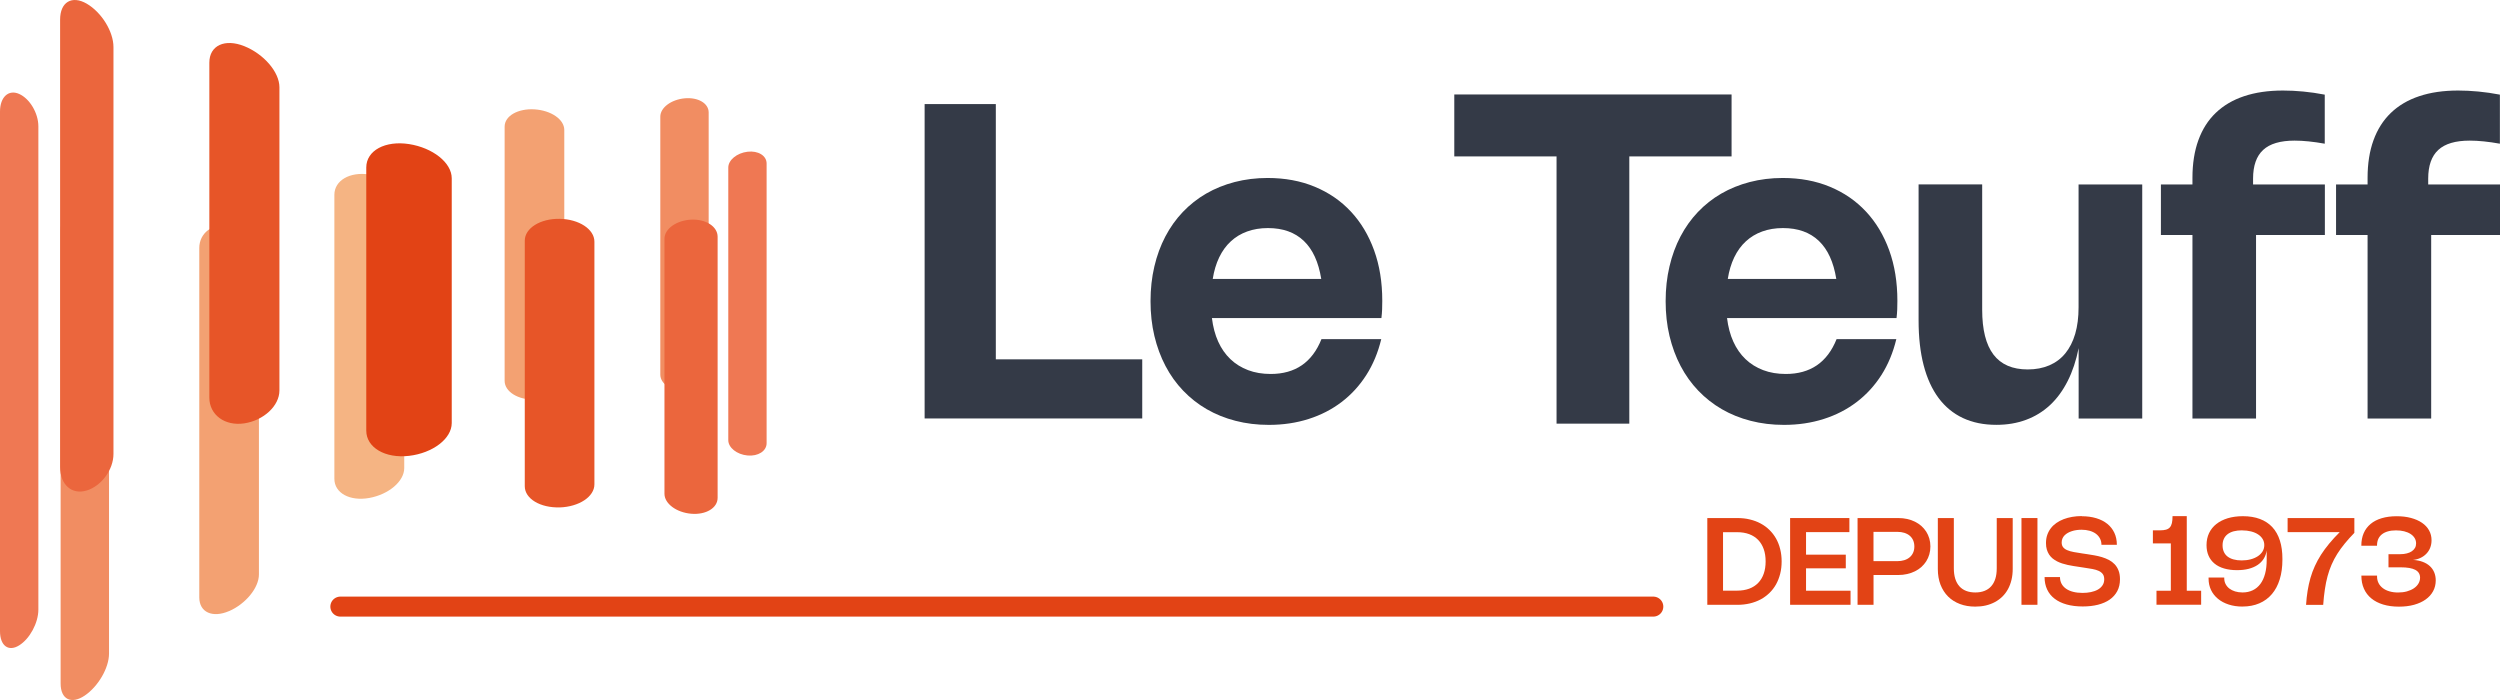
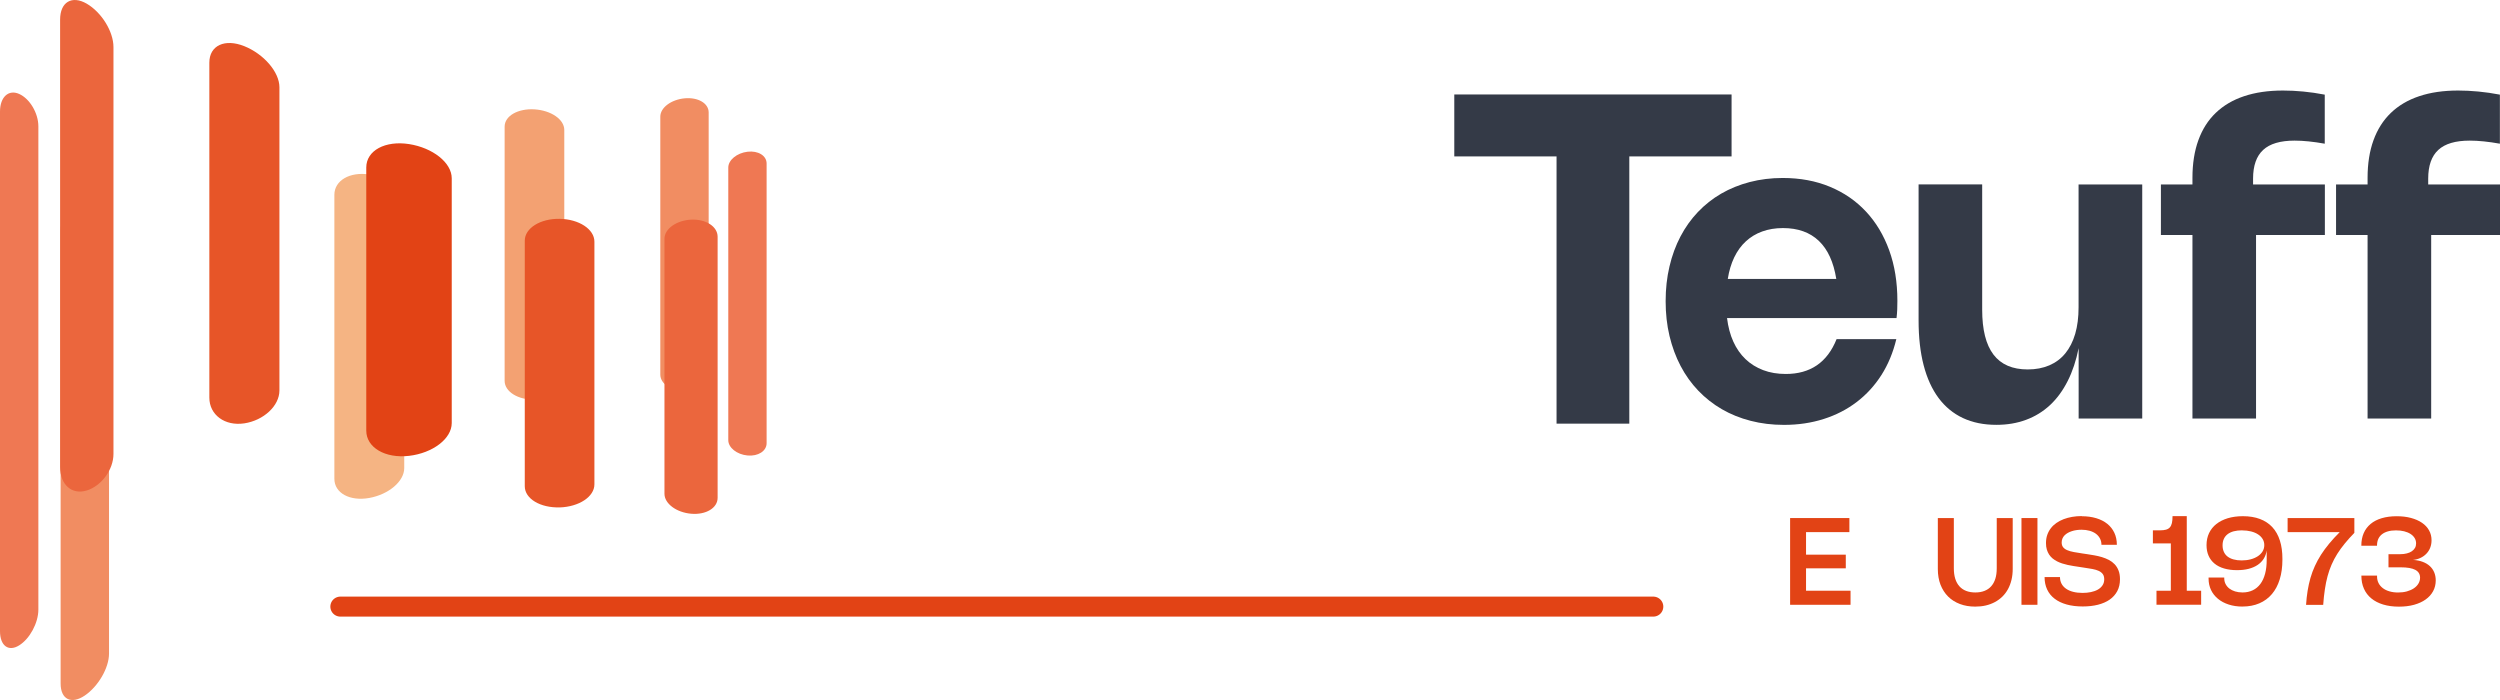
<svg xmlns="http://www.w3.org/2000/svg" width="250" height="70" viewBox="0 0 250 70" fill="none">
  <g clip-path="url(#clip0_258_211)">
-     <path d="M138.123 33.921C137.803 35.251 137.306 36.446 136.63 37.505C135.954 38.563 135.129 39.462 134.16 40.201C133.19 40.94 132.091 41.508 130.861 41.898C129.632 42.291 128.306 42.488 126.883 42.488C125.706 42.488 124.599 42.354 123.555 42.083C122.511 41.816 121.553 41.426 120.676 40.921C119.803 40.416 119.016 39.796 118.318 39.068C117.619 38.34 117.032 37.516 116.55 36.599C116.067 35.681 115.699 34.679 115.439 33.595C115.179 32.507 115.053 31.348 115.053 30.119C115.053 28.89 115.179 27.739 115.435 26.651C115.688 25.566 116.056 24.564 116.535 23.65C117.014 22.737 117.597 21.92 118.281 21.2C118.968 20.479 119.744 19.866 120.613 19.361C121.479 18.86 122.429 18.474 123.466 18.203C124.498 17.936 125.594 17.798 126.757 17.798C128.491 17.798 130.063 18.088 131.474 18.674C132.882 19.257 134.089 20.085 135.088 21.159C136.091 22.232 136.864 23.524 137.41 25.032C137.956 26.539 138.227 28.225 138.227 30.078C138.227 30.36 138.219 30.646 138.212 30.932C138.201 31.218 138.178 31.511 138.141 31.808H121.193C121.3 32.689 121.508 33.472 121.82 34.163C122.132 34.853 122.541 35.436 123.042 35.915C123.544 36.395 124.134 36.758 124.81 37.015C125.486 37.271 126.24 37.397 127.069 37.397C129.524 37.397 131.218 36.239 132.146 33.914H138.126L138.123 33.921ZM132.124 27.891C131.853 26.205 131.273 24.939 130.378 24.085C129.483 23.234 128.287 22.807 126.794 22.807C126.029 22.807 125.338 22.922 124.714 23.149C124.09 23.375 123.544 23.706 123.08 24.137C122.611 24.567 122.225 25.102 121.921 25.733C121.616 26.369 121.401 27.085 121.274 27.895H132.128L132.124 27.891Z" fill="#343A47" />
    <path d="M189.63 33.921C189.311 35.251 188.813 36.446 188.141 37.505C187.465 38.563 186.64 39.462 185.671 40.201C184.701 40.94 183.602 41.508 182.372 41.898C181.143 42.291 179.817 42.488 178.394 42.488C177.217 42.488 176.11 42.354 175.066 42.083C174.022 41.816 173.06 41.426 172.188 40.921C171.315 40.416 170.527 39.796 169.829 39.068C169.131 38.34 168.544 37.516 168.061 36.599C167.578 35.681 167.21 34.679 166.95 33.595C166.69 32.507 166.564 31.348 166.564 30.119C166.564 28.89 166.69 27.739 166.947 26.651C167.199 25.566 167.567 24.564 168.046 23.65C168.525 22.737 169.108 21.92 169.792 21.2C170.479 20.479 171.255 19.866 172.124 19.361C172.99 18.86 173.941 18.474 174.977 18.203C176.01 17.936 177.109 17.798 178.268 17.798C180.003 17.798 181.574 18.088 182.985 18.674C184.393 19.257 185.6 20.085 186.599 21.159C187.602 22.232 188.375 23.524 188.921 25.032C189.467 26.539 189.738 28.225 189.738 30.078C189.738 30.36 189.731 30.646 189.723 30.932C189.712 31.218 189.69 31.511 189.653 31.808H172.704C172.812 32.689 173.02 33.472 173.332 34.163C173.644 34.853 174.052 35.436 174.554 35.915C175.055 36.395 175.646 36.758 176.322 37.015C176.998 37.271 177.752 37.397 178.58 37.397C181.035 37.397 182.729 36.239 183.658 33.914H189.638L189.63 33.921ZM183.628 27.891C183.357 26.205 182.777 24.939 181.882 24.085C180.987 23.234 179.791 22.807 178.298 22.807C177.533 22.807 176.842 22.922 176.218 23.149C175.594 23.375 175.048 23.706 174.583 24.137C174.115 24.567 173.729 25.102 173.424 25.733C173.12 26.369 172.904 27.085 172.778 27.895H183.632L183.628 27.891Z" fill="#343A47" />
    <path d="M207.864 18.444H214.223V41.853H207.864V34.812C207.615 36.053 207.251 37.148 206.768 38.102C206.286 39.057 205.699 39.859 205.008 40.505C204.313 41.151 203.515 41.645 202.612 41.979C201.709 42.317 200.718 42.484 199.633 42.484C198.374 42.484 197.26 42.258 196.294 41.805C195.328 41.352 194.515 40.683 193.857 39.8C193.2 38.916 192.702 37.824 192.364 36.524C192.026 35.225 191.859 33.732 191.859 32.039V18.44H198.218V30.977C198.218 32.974 198.593 34.467 199.347 35.459C200.101 36.45 201.241 36.944 202.772 36.944C203.578 36.944 204.298 36.807 204.933 36.535C205.569 36.261 206.1 35.863 206.531 35.336C206.962 34.809 207.292 34.159 207.519 33.39C207.745 32.618 207.857 31.73 207.857 30.724V18.44L207.864 18.444Z" fill="#343A47" />
    <path d="M219.245 23.498H216.091V18.444H219.245V17.787C219.245 16.364 219.442 15.109 219.835 14.025C220.229 12.937 220.805 12.027 221.57 11.292C222.335 10.557 223.279 9.996 224.404 9.621C225.53 9.242 226.83 9.053 228.3 9.053C228.947 9.053 229.619 9.086 230.325 9.153C231.031 9.22 231.747 9.324 232.475 9.465V14.37C231.343 14.166 230.336 14.062 229.459 14.062C228.037 14.062 226.989 14.37 226.317 14.991C225.645 15.611 225.307 16.569 225.307 17.861V18.444H232.487V23.498H225.604V41.853H219.245V23.498Z" fill="#343A47" />
    <path d="M236.758 23.498H233.605V18.444H236.758V17.787C236.758 16.364 236.955 15.109 237.349 14.025C237.743 12.937 238.322 12.027 239.084 11.292C239.849 10.557 240.792 9.996 241.918 9.621C243.043 9.242 244.343 9.053 245.814 9.053C246.46 9.053 247.133 9.086 247.838 9.153C248.544 9.22 249.261 9.324 249.989 9.465V14.37C248.856 14.166 247.85 14.062 246.973 14.062C245.55 14.062 244.503 14.37 243.831 14.991C243.158 15.611 242.82 16.569 242.82 17.861V18.444H250V23.498H243.118V41.853H236.758V23.498Z" fill="#343A47" />
-     <path d="M170.731 51.805H173.74C174.182 51.805 174.598 51.849 174.988 51.946C175.378 52.039 175.738 52.172 176.065 52.35C176.392 52.525 176.686 52.74 176.946 52.997C177.206 53.249 177.425 53.539 177.607 53.858C177.785 54.181 177.926 54.53 178.019 54.916C178.116 55.299 178.164 55.711 178.164 56.146C178.164 56.58 178.116 56.992 178.019 57.375C177.922 57.757 177.785 58.11 177.607 58.433C177.428 58.752 177.206 59.042 176.946 59.294C176.686 59.547 176.392 59.762 176.065 59.941C175.738 60.115 175.378 60.249 174.988 60.342C174.598 60.434 174.182 60.483 173.74 60.483H170.731V51.808V51.805ZM173.722 59.064C174.167 59.064 174.568 58.997 174.921 58.867C175.274 58.737 175.571 58.544 175.813 58.296C176.058 58.043 176.244 57.739 176.37 57.378C176.5 57.018 176.563 56.606 176.563 56.142C176.563 55.678 176.5 55.266 176.37 54.905C176.24 54.545 176.054 54.237 175.813 53.988C175.568 53.739 175.27 53.546 174.921 53.416C174.568 53.286 174.171 53.219 173.722 53.219H172.303V59.068H173.722V59.064Z" fill="#E24315" />
    <path d="M184.939 51.805V53.212H180.604V55.466H184.579V56.833H180.604V59.072H185.054V60.479H179.011V51.805H184.939Z" fill="#E24315" />
-     <path d="M185.756 51.805H189.823C190.139 51.805 190.436 51.834 190.718 51.898C190.997 51.961 191.257 52.05 191.495 52.169C191.732 52.287 191.948 52.432 192.137 52.599C192.327 52.77 192.49 52.959 192.624 53.167C192.757 53.379 192.858 53.606 192.932 53.854C193.003 54.103 193.04 54.367 193.04 54.645C193.04 54.924 193.003 55.188 192.932 55.436C192.861 55.685 192.757 55.915 192.624 56.127C192.49 56.339 192.327 56.528 192.137 56.699C191.948 56.87 191.732 57.014 191.495 57.13C191.257 57.248 190.997 57.341 190.715 57.404C190.436 57.468 190.139 57.501 189.823 57.501H187.353V60.479H185.756V51.805ZM189.715 56.116C189.983 56.116 190.221 56.082 190.432 56.016C190.644 55.949 190.826 55.852 190.975 55.722C191.123 55.596 191.238 55.44 191.316 55.258C191.398 55.076 191.435 54.872 191.435 54.645C191.435 54.419 191.394 54.218 191.316 54.036C191.238 53.854 191.123 53.702 190.978 53.576C190.83 53.45 190.651 53.353 190.443 53.286C190.232 53.219 189.998 53.186 189.738 53.186H187.349V56.116H189.715Z" fill="#E24315" />
    <path d="M193.786 51.805H195.384V56.833C195.384 57.226 195.432 57.575 195.525 57.876C195.621 58.177 195.759 58.429 195.941 58.63C196.123 58.834 196.346 58.986 196.613 59.09C196.881 59.194 197.185 59.246 197.531 59.246C197.876 59.246 198.181 59.194 198.444 59.09C198.712 58.986 198.935 58.834 199.117 58.63C199.299 58.426 199.44 58.173 199.533 57.876C199.629 57.575 199.674 57.23 199.674 56.833V51.805H201.271V56.899C201.271 57.286 201.23 57.65 201.148 57.987C201.067 58.325 200.951 58.633 200.799 58.912C200.647 59.191 200.461 59.439 200.242 59.655C200.023 59.87 199.774 60.052 199.495 60.204C199.217 60.353 198.912 60.468 198.585 60.546C198.255 60.624 197.902 60.661 197.527 60.661C196.962 60.661 196.453 60.576 195.993 60.401C195.532 60.227 195.138 59.978 194.812 59.655C194.485 59.328 194.232 58.934 194.05 58.47C193.872 58.006 193.783 57.482 193.783 56.899V51.805H193.786Z" fill="#E24315" />
    <path d="M203.745 51.805H202.147V60.479H203.745V51.805Z" fill="#E24315" />
    <path d="M208.169 51.623C208.707 51.623 209.194 51.69 209.625 51.82C210.056 51.95 210.427 52.139 210.732 52.384C211.036 52.629 211.27 52.93 211.437 53.283C211.601 53.635 211.686 54.036 211.686 54.478H210.145C210.145 54.248 210.096 54.04 210 53.855C209.903 53.669 209.77 53.513 209.595 53.379C209.42 53.249 209.209 53.149 208.964 53.078C208.718 53.008 208.447 52.974 208.15 52.974C207.983 52.974 207.82 52.986 207.66 53.008C207.496 53.03 207.344 53.063 207.196 53.112C207.047 53.16 206.913 53.216 206.787 53.286C206.661 53.357 206.553 53.439 206.46 53.531C206.367 53.624 206.297 53.732 206.245 53.851C206.193 53.97 206.167 54.103 206.167 54.244C206.167 54.441 206.215 54.601 206.311 54.72C206.408 54.842 206.542 54.943 206.724 55.017C206.902 55.095 207.121 55.158 207.385 55.206C207.645 55.254 207.942 55.303 208.273 55.351L208.678 55.41C208.919 55.447 209.172 55.488 209.432 55.533C209.692 55.578 209.944 55.637 210.189 55.711C210.434 55.785 210.668 55.878 210.888 55.993C211.107 56.108 211.3 56.253 211.463 56.424C211.627 56.599 211.76 56.807 211.853 57.052C211.95 57.297 211.998 57.586 211.998 57.921C211.998 58.374 211.909 58.771 211.727 59.113C211.545 59.454 211.292 59.736 210.966 59.963C210.639 60.189 210.245 60.36 209.792 60.475C209.335 60.59 208.826 60.646 208.273 60.646C207.667 60.646 207.129 60.579 206.657 60.446C206.185 60.312 205.788 60.123 205.461 59.87C205.134 59.621 204.885 59.313 204.714 58.949C204.543 58.585 204.458 58.169 204.458 57.709H205.999C205.999 57.954 206.051 58.177 206.155 58.374C206.259 58.57 206.412 58.737 206.605 58.871C206.802 59.009 207.036 59.113 207.314 59.183C207.593 59.254 207.905 59.291 208.254 59.291C208.551 59.291 208.83 59.265 209.094 59.209C209.357 59.153 209.588 59.072 209.784 58.96C209.981 58.849 210.137 58.704 210.252 58.533C210.368 58.362 210.423 58.158 210.423 57.928C210.423 57.713 210.375 57.542 210.278 57.408C210.182 57.278 210.048 57.17 209.874 57.089C209.695 57.007 209.487 56.944 209.238 56.899C208.993 56.855 208.718 56.81 208.414 56.766L207.905 56.688C207.723 56.662 207.537 56.632 207.344 56.602C207.151 56.573 206.961 56.535 206.772 56.495C206.583 56.454 206.397 56.402 206.219 56.346C206.037 56.29 205.869 56.216 205.706 56.135C205.546 56.053 205.398 55.953 205.26 55.845C205.127 55.733 205.008 55.603 204.911 55.455C204.815 55.306 204.737 55.139 204.681 54.95C204.625 54.761 204.599 54.549 204.599 54.307C204.599 54.01 204.64 53.739 204.725 53.494C204.811 53.245 204.93 53.023 205.086 52.822C205.238 52.622 205.424 52.447 205.643 52.295C205.858 52.146 206.1 52.02 206.367 51.916C206.631 51.816 206.917 51.738 207.222 51.686C207.526 51.634 207.846 51.608 208.176 51.608" fill="#E24315" />
    <path d="M218.68 59.075H220.114V60.475H215.649V59.075H217.083V54.337H215.289V53.034H215.995C216.236 53.034 216.437 53.011 216.597 52.967C216.756 52.922 216.886 52.848 216.983 52.74C217.079 52.633 217.15 52.488 217.191 52.306C217.232 52.124 217.254 51.894 217.254 51.615H218.677V59.075H218.68Z" fill="#E24315" />
    <path d="M224.256 60.657C223.751 60.657 223.286 60.59 222.87 60.453C222.454 60.319 222.094 60.126 221.797 59.881C221.5 59.636 221.266 59.343 221.102 58.998C220.939 58.652 220.857 58.273 220.857 57.858V57.754H222.425V57.831C222.425 58.039 222.469 58.229 222.558 58.403C222.647 58.578 222.774 58.727 222.933 58.853C223.093 58.975 223.286 59.072 223.509 59.142C223.732 59.209 223.981 59.246 224.248 59.246C224.635 59.246 224.976 59.172 225.277 59.027C225.578 58.882 225.831 58.671 226.039 58.392C226.247 58.114 226.403 57.772 226.51 57.367C226.618 56.963 226.67 56.502 226.67 55.982V55.05C226.622 55.358 226.522 55.637 226.369 55.878C226.213 56.123 226.009 56.328 225.756 56.498C225.504 56.666 225.203 56.795 224.858 56.885C224.512 56.974 224.126 57.015 223.699 57.015C223.219 57.015 222.789 56.959 222.41 56.847C222.031 56.736 221.711 56.573 221.451 56.357C221.191 56.142 220.991 55.882 220.857 55.57C220.72 55.262 220.653 54.909 220.653 54.512C220.653 54.07 220.738 53.669 220.905 53.312C221.076 52.956 221.318 52.651 221.633 52.403C221.949 52.154 222.328 51.961 222.777 51.823C223.227 51.69 223.728 51.619 224.286 51.619C224.932 51.619 225.504 51.712 225.994 51.898C226.488 52.083 226.9 52.358 227.235 52.718C227.569 53.078 227.822 53.528 227.989 54.059C228.16 54.59 228.241 55.199 228.241 55.889V55.964C228.241 56.699 228.152 57.36 227.97 57.939C227.792 58.522 227.528 59.012 227.186 59.413C226.845 59.815 226.425 60.123 225.931 60.334C225.437 60.546 224.876 60.654 224.252 60.654M224.2 53.034C223.888 53.034 223.609 53.067 223.368 53.13C223.127 53.197 222.922 53.294 222.759 53.42C222.595 53.546 222.469 53.706 222.384 53.892C222.298 54.077 222.257 54.297 222.257 54.538C222.257 54.779 222.298 54.991 222.384 55.18C222.465 55.366 222.588 55.526 222.751 55.652C222.915 55.778 223.112 55.875 223.349 55.941C223.587 56.008 223.858 56.042 224.163 56.042C224.494 56.042 224.798 56.005 225.077 55.93C225.355 55.856 225.593 55.748 225.794 55.615C225.994 55.481 226.15 55.318 226.262 55.132C226.373 54.946 226.429 54.738 226.429 54.512C226.429 54.285 226.377 54.092 226.269 53.91C226.161 53.728 226.009 53.572 225.816 53.446C225.623 53.316 225.389 53.216 225.114 53.145C224.839 53.075 224.538 53.038 224.207 53.038" fill="#E24315" />
    <path d="M230.607 60.479C230.641 59.985 230.689 59.514 230.763 59.072C230.834 58.63 230.93 58.203 231.046 57.794C231.164 57.386 231.309 56.992 231.484 56.61C231.658 56.227 231.863 55.848 232.1 55.477C232.338 55.106 232.613 54.731 232.921 54.359C233.23 53.984 233.579 53.606 233.969 53.216H228.761V51.808H235.436V53.282C235.079 53.654 234.756 54.01 234.478 54.352C234.195 54.697 233.947 55.039 233.727 55.388C233.508 55.733 233.322 56.09 233.163 56.454C233.003 56.818 232.869 57.204 232.758 57.612C232.646 58.021 232.557 58.463 232.487 58.934C232.416 59.406 232.36 59.922 232.32 60.486H230.607V60.479Z" fill="#E24315" />
    <path d="M236.134 54.553C236.134 54.089 236.212 53.676 236.372 53.312C236.528 52.949 236.762 52.644 237.063 52.392C237.364 52.139 237.735 51.95 238.173 51.82C238.608 51.69 239.106 51.623 239.667 51.623C240.19 51.623 240.67 51.678 241.097 51.794C241.524 51.909 241.892 52.068 242.2 52.28C242.504 52.488 242.742 52.74 242.906 53.038C243.073 53.335 243.154 53.661 243.154 54.025C243.154 54.293 243.11 54.538 243.021 54.768C242.932 54.998 242.805 55.195 242.638 55.37C242.475 55.54 242.278 55.685 242.051 55.789C241.825 55.897 241.572 55.967 241.301 55.993C241.658 56.012 241.973 56.075 242.256 56.179C242.534 56.283 242.776 56.42 242.969 56.599C243.166 56.773 243.314 56.985 243.418 57.226C243.522 57.471 243.574 57.742 243.574 58.043C243.574 58.437 243.485 58.797 243.31 59.12C243.136 59.443 242.887 59.718 242.564 59.948C242.244 60.178 241.854 60.353 241.405 60.479C240.952 60.605 240.447 60.665 239.893 60.665C239.306 60.665 238.783 60.594 238.318 60.453C237.854 60.312 237.46 60.111 237.137 59.844C236.814 59.581 236.565 59.257 236.394 58.871C236.223 58.489 236.138 58.058 236.138 57.575V57.56H237.705V57.65C237.705 57.891 237.754 58.11 237.854 58.307C237.954 58.504 238.095 58.671 238.281 58.812C238.463 58.953 238.686 59.061 238.946 59.135C239.206 59.213 239.496 59.25 239.815 59.25C240.135 59.25 240.424 59.213 240.692 59.139C240.959 59.064 241.19 58.96 241.386 58.83C241.58 58.697 241.736 58.541 241.843 58.359C241.951 58.177 242.007 57.98 242.007 57.765C242.007 57.416 241.847 57.156 241.531 56.985C241.216 56.818 240.725 56.732 240.064 56.732H238.849V55.418H240.031C240.272 55.418 240.491 55.392 240.688 55.34C240.885 55.292 241.048 55.217 241.186 55.124C241.323 55.032 241.427 54.916 241.502 54.787C241.576 54.653 241.609 54.504 241.609 54.337C241.609 54.144 241.561 53.966 241.464 53.806C241.368 53.647 241.23 53.509 241.052 53.394C240.874 53.279 240.666 53.194 240.417 53.13C240.172 53.067 239.897 53.038 239.596 53.038C239.295 53.038 239.024 53.071 238.79 53.138C238.556 53.205 238.359 53.301 238.196 53.428C238.036 53.554 237.913 53.71 237.828 53.895C237.746 54.081 237.702 54.296 237.702 54.538V54.571H236.134V54.556V54.553Z" fill="#E24315" />
    <path d="M165.331 60.661H34.035" stroke="#E24315" stroke-width="2" stroke-miterlimit="10" stroke-linecap="round" />
    <path d="M8.473 69.558C7.135 70.46 6.062 69.948 6.062 68.348V23.064C6.062 21.463 7.135 20.416 8.473 20.706C9.81 20.995 10.906 22.38 10.902 23.825V65.358C10.902 66.803 9.81 68.656 8.473 69.558Z" fill="#F18D62" />
-     <path d="M22.903 61.11C21.258 61.819 19.928 61.24 19.928 59.74C19.928 48.091 19.928 36.446 19.928 24.801C19.928 23.301 21.254 22.306 22.903 22.551C24.548 22.796 25.893 24.07 25.893 25.425V57.441C25.893 58.793 24.548 60.405 22.903 61.114" fill="#F3A172" />
    <path d="M36.928 49.796C34.997 50.145 33.433 49.317 33.437 47.869V19.48C33.437 18.036 35.001 17.152 36.928 17.449C38.86 17.746 40.424 19.016 40.424 20.345V46.81C40.424 48.14 38.86 49.447 36.928 49.796Z" fill="#F5B483" />
    <path d="M53.453 39.959C51.808 39.996 50.463 39.168 50.463 38.084V12.666C50.463 11.582 51.808 10.835 53.453 10.936C55.103 11.04 56.429 11.935 56.429 13V37.984C56.429 39.049 55.103 39.922 53.453 39.959Z" fill="#F3A172" />
    <path d="M68.46 39.161C67.123 39.12 66.031 38.37 66.031 37.464V11.664C66.031 10.761 67.123 9.959 68.46 9.833C69.797 9.707 70.867 10.323 70.867 11.248V37.568C70.867 38.492 69.793 39.198 68.46 39.161Z" fill="#F18D62" />
    <path d="M74.752 45.548C73.693 45.451 72.824 44.768 72.828 44.01V16.758C72.828 16.001 73.693 15.299 74.752 15.173C75.81 15.046 76.661 15.566 76.661 16.346V44.322C76.661 45.102 75.81 45.648 74.752 45.548Z" fill="#EF7853" />
    <path d="M69.117 51.374C67.65 51.248 66.443 50.367 66.446 49.372V23.877C66.446 22.881 67.65 22.035 69.117 21.964C70.584 21.894 71.762 22.651 71.762 23.676V49.781C71.762 50.806 70.584 51.5 69.117 51.374Z" fill="#EB663D" />
    <path d="M55.972 50.739C54.048 50.798 52.477 49.885 52.477 48.622V24.07C52.477 22.807 54.048 21.846 55.972 21.883C57.896 21.916 59.441 22.919 59.441 24.166V48.433C59.441 49.677 57.896 50.679 55.972 50.743" fill="#E75528" />
    <path d="M40.903 45.585C38.54 45.863 36.627 44.768 36.627 43.06V16.751C36.627 15.039 38.54 14.04 40.903 14.408C43.265 14.775 45.174 16.261 45.174 17.831C45.174 25.989 45.174 34.148 45.174 42.306C45.174 43.877 43.265 45.31 40.903 45.585Z" fill="#E24315" />
    <path d="M24.429 42.336C22.494 42.629 20.934 41.493 20.934 39.759V6.268C20.934 4.534 22.494 3.84 24.429 4.616C26.364 5.392 27.943 7.189 27.943 8.73V39.046C27.943 40.587 26.364 42.042 24.429 42.336Z" fill="#E75528" />
    <path d="M8.666 49.049C7.191 49.506 6.01 48.474 6.01 46.706V1.968C6.01 0.2 7.191 -0.487 8.666 0.364C10.14 1.218 11.347 3.138 11.347 4.712V45.395C11.347 46.974 10.14 48.596 8.666 49.053" fill="#EB663D" />
    <path d="M1.909 64.541C0.851 65.199 0 64.579 0 63.119V11.162C0 9.707 0.851 8.923 1.909 9.391C2.968 9.859 3.837 11.303 3.837 12.64V60.958C3.837 62.295 2.971 63.888 1.909 64.541Z" fill="#EF7853" />
-     <path d="M99.582 10.408V35.934H114.224V41.846H92.462V10.408H99.582Z" fill="#343A47" />
    <path d="M173.157 15.641H162.931V42.365H155.655V15.641H145.429V9.447H173.157V15.641Z" fill="#343A47" />
  </g>
  <defs>
    <clipPath id="clip0_258_211">
      <rect width="250" height="70" fill="white" />
    </clipPath>
  </defs>
</svg>